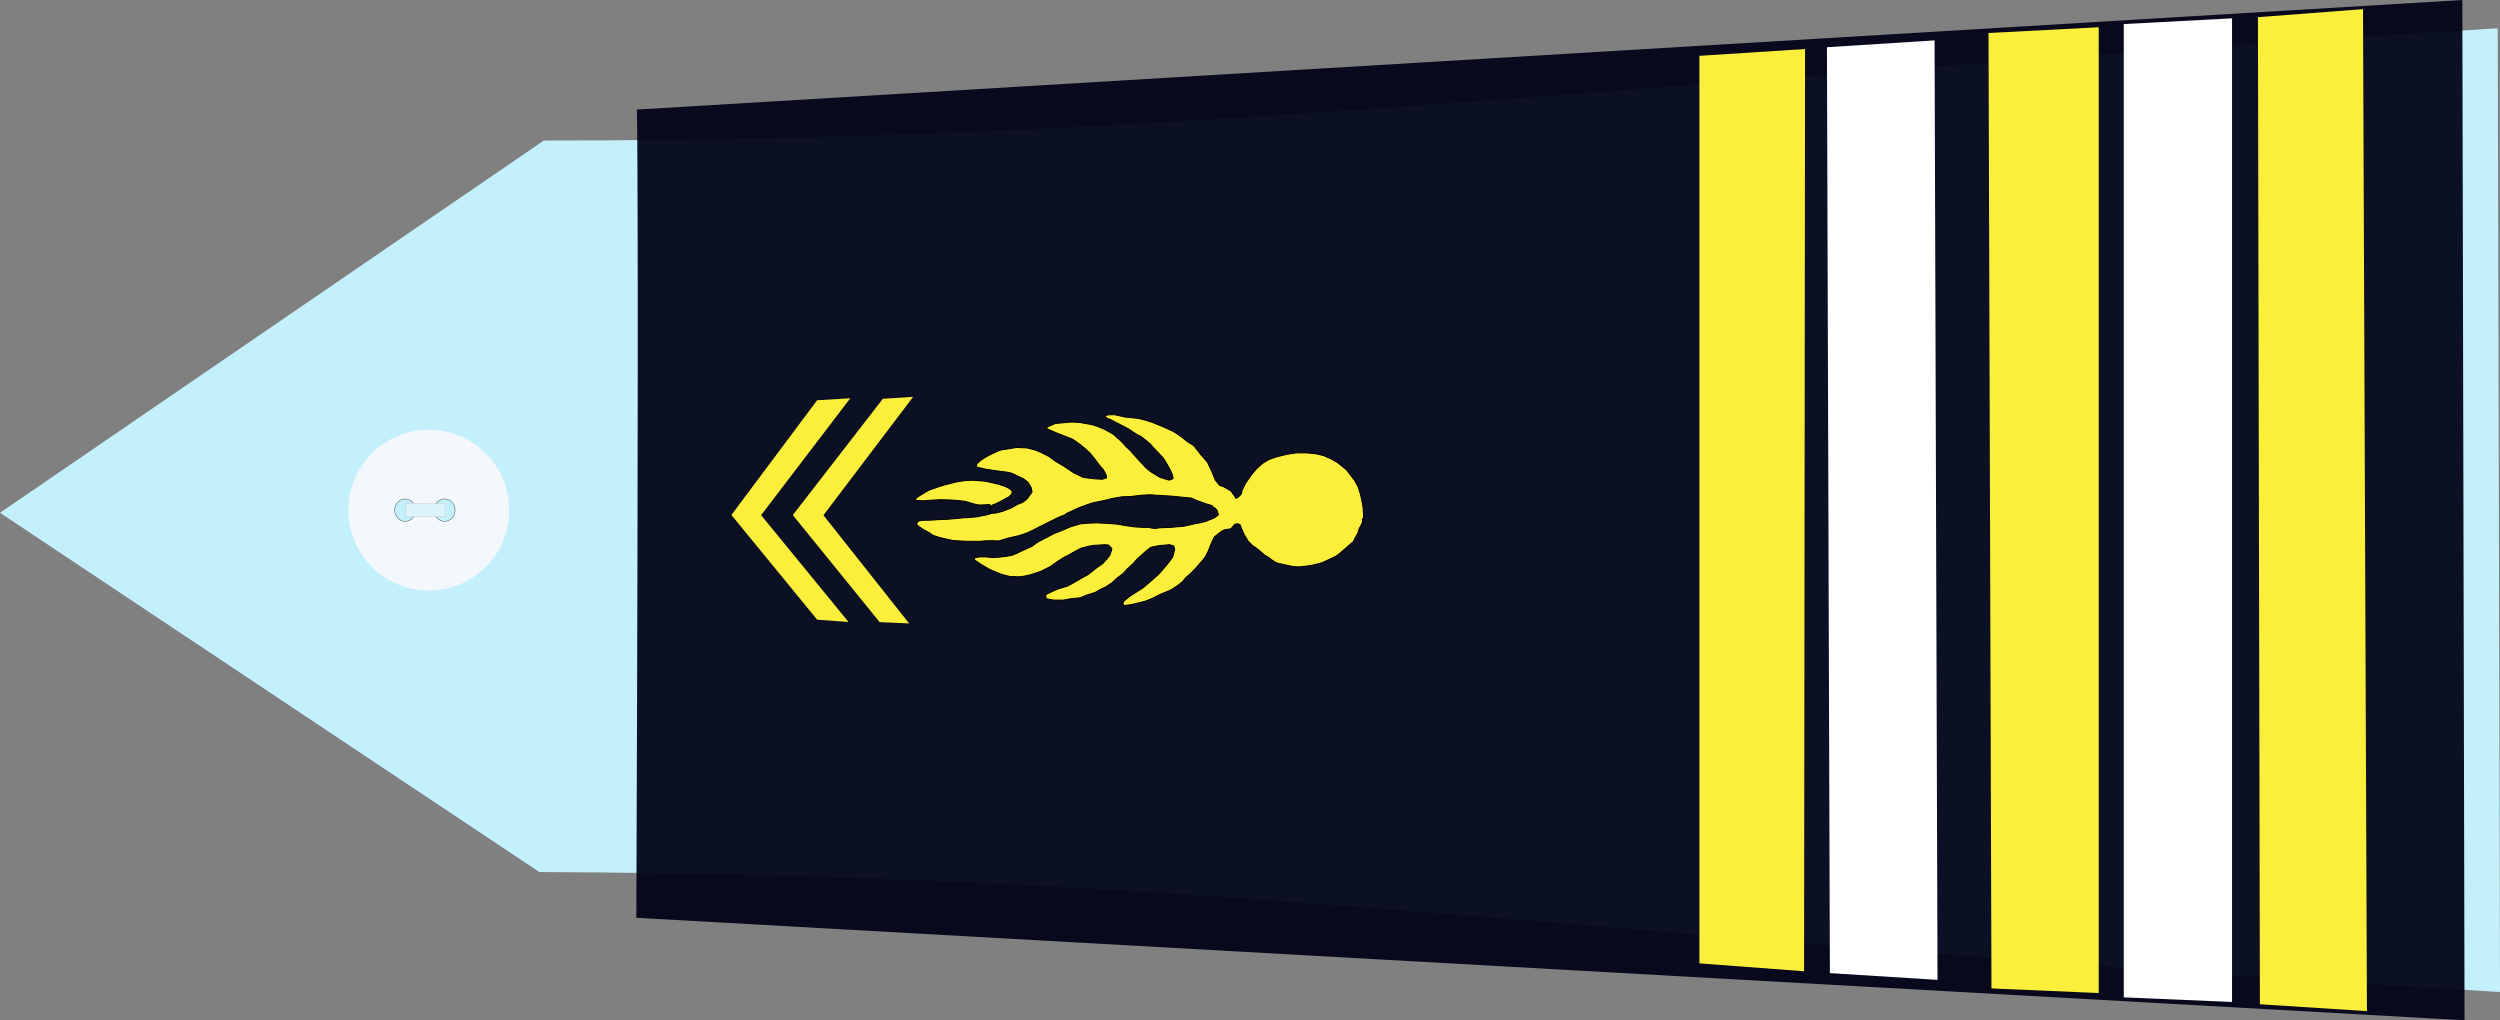
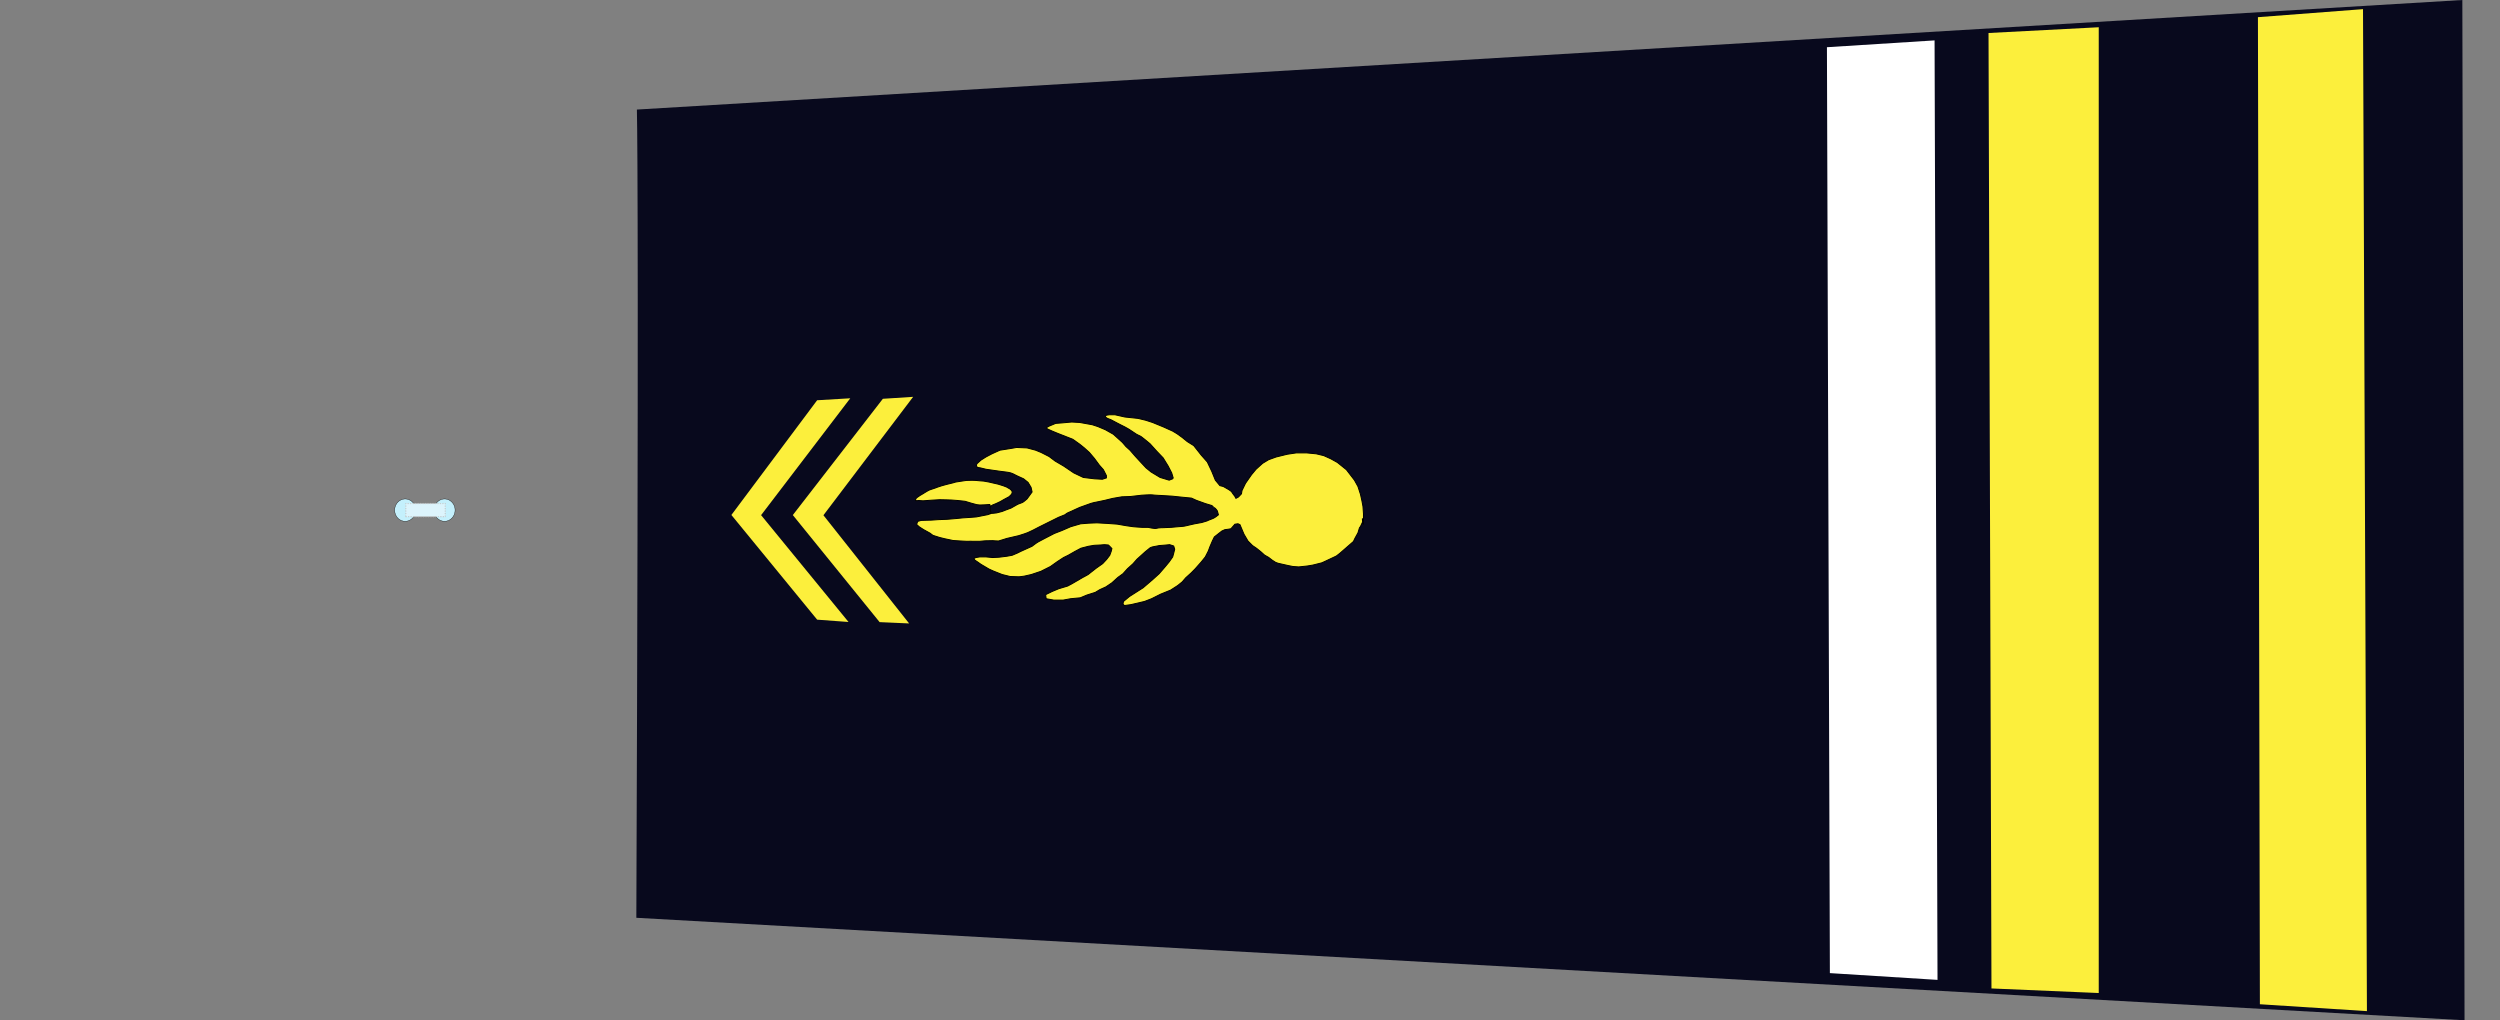
<svg xmlns="http://www.w3.org/2000/svg" xmlns:ns1="http://sodipodi.sourceforge.net/DTD/sodipodi-0.dtd" xmlns:ns2="http://www.inkscape.org/namespaces/inkscape" width="390.061" height="159.188" id="svg2451" ns1:version="0.32" ns2:version="0.46" ns1:docname="lcl_gm.svg" ns2:output_extension="org.inkscape.output.svg.inkscape" version="1.0">
  <rect width="100%" height="100%" fill="#808080" stroke="none" />
  <defs id="defs2453">
    <ns2:perspective ns1:type="inkscape:persp3d" ns2:vp_x="0 : 212.5 : 1" ns2:vp_y="0 : 1000 : 0" ns2:vp_z="428.75 : 212.5 : 1" ns2:persp3d-origin="214.375 : 141.66667 : 1" id="perspective2460" />
  </defs>
  <ns1:namedview pagecolor="#ffffff" bordercolor="#666666" borderopacity="1.0" ns2:pageopacity="0.0" ns2:pageshadow="2" ns2:zoom="1.6" ns2:cx="209.33358" ns2:cy="181.62951" ns2:document-units="pt" ns2:current-layer="layer1" id="namedview2455" showgrid="false" ns2:window-width="1280" ns2:window-height="974" ns2:window-x="-8" ns2:window-y="-8" />
  <g ns2:label="Layer 1" ns2:groupmode="layer" id="layer1" transform="translate(-19.344,-132.906)">
-     <path style="fill:#c4f0fc;fill-opacity:1;fill-rule:evenodd;stroke:none;stroke-width:1px;stroke-linecap:butt;stroke-linejoin:miter;stroke-opacity:1" d="M 103.499,268.966 L 19.344,212.913 L 104.198,154.83 C 204.414,154.895 265.005,146.086 409.049,137.32 L 409.406,287.68 C 265.212,279.36 213.437,269.435 103.499,268.966 z" id="path3751" ns1:nodetypes="cccccc" />
    <g transform="matrix(0,-0.512,0.512,0,73.45,225.3)" id="g3822">
-       <path transform="translate(-0.134,-1.53761e-5)" style="fill:#f4f8fc;stroke-width:0.25;stroke-miterlimit:4;stroke-dasharray:none" d="M 49.634,25 C 49.634,38.531 38.665,49.5 25.134,49.5 C 11.603,49.5 0.634,38.531 0.634,25 C 0.634,11.469 11.603,0.5 25.134,0.5 C 38.665,0.5 49.634,11.469 49.634,25 z" id="P0" />
      <path transform="translate(1.2,-1)" d="M 27.2,18.8 A 3.4,3.2 0 1 1 20.4,18.8 A 3.4,3.2 0 1 1 27.2,18.8 z" ns1:ry="3.2" ns1:rx="3.4000001" ns1:cy="18.799999" ns1:cx="23.799999" id="path3016" style="opacity:1;fill:#c4f0fc;fill-opacity:1;stroke:#000000;stroke-width:0.1;stroke-miterlimit:4;stroke-dasharray:none;stroke-opacity:1" ns1:type="arc" />
      <path transform="translate(1.2,11)" d="M 27.2,18.8 A 3.4,3.2 0 1 1 20.4,18.8 A 3.4,3.2 0 1 1 27.2,18.8 z" ns1:ry="3.2" ns1:rx="3.4000001" ns1:cy="18.799999" ns1:cx="23.799999" id="path3790" style="opacity:1;fill:#c4f0fc;fill-opacity:1;stroke:#000000;stroke-width:0.1;stroke-miterlimit:4;stroke-dasharray:none;stroke-opacity:1" ns1:type="arc" />
      <rect y="17.975" x="23.024" height="12.044" width="3.985" id="rect3792" style="opacity:1;fill:#dcf4fc;fill-opacity:1;stroke:#c4c4c4;stroke-width:0.378;stroke-linejoin:round;stroke-miterlimit:4;stroke-dasharray:0.378, 0.378;stroke-dashoffset:0;stroke-opacity:0.784" />
    </g>
    <path style="fill:#000217;fill-opacity:0.937;fill-rule:evenodd;stroke:none;stroke-width:1px;stroke-linecap:butt;stroke-linejoin:miter;stroke-opacity:1" d="M 118.715,149.999 C 118.826,155.224 118.987,181.933 118.628,276.105 L 403.872,292.094 L 403.529,132.906 L 118.715,149.999 z" id="path3753" ns1:nodetypes="ccccc" />
    <g id="g6555" transform="translate(46.875,-5e-6)">
      <path ns1:nodetypes="ccccccc" id="path10161" d="M 114.941,194.822 L 110.218,195.127 L 96.168,213.268 L 109.711,229.973 L 114.315,230.178 L 100.943,213.295 L 114.941,194.822 z" style="fill:#fcef3c;fill-opacity:1;fill-rule:evenodd;stroke:none;stroke-width:1px;stroke-linecap:butt;stroke-linejoin:miter;stroke-opacity:1" />
      <path ns1:nodetypes="ccccccc" id="path10165" d="M 105.13,195.049 L 99.963,195.354 L 86.584,213.254 L 99.965,229.589 L 104.859,229.951 L 91.218,213.281 L 105.13,195.049 z" style="fill:#fcef3c;fill-opacity:1;fill-rule:evenodd;stroke:none;stroke-width:1px;stroke-linecap:butt;stroke-linejoin:miter;stroke-opacity:1" />
    </g>
    <path ns1:nodetypes="ccccc" id="path5927" d="M 329.602,138.054 L 346.799,137.158 L 346.799,287.842 L 330.062,287.128 L 329.602,138.054 z" style="fill:#fcef3c;fill-opacity:1;fill-rule:evenodd;stroke:none;stroke-width:1px;stroke-linecap:butt;stroke-linejoin:miter;stroke-opacity:1" />
-     <path ns1:nodetypes="ccccc" id="path5929" d="M 284.493,141.617 L 300.977,140.554 L 300.823,284.446 L 284.493,283.215 L 284.493,141.617 z" style="fill:#fcef3c;fill-opacity:1;fill-rule:evenodd;stroke:none;stroke-width:1px;stroke-linecap:butt;stroke-linejoin:miter;stroke-opacity:1" />
    <path ns1:nodetypes="ccccc" id="path5931" d="M 371.636,135.586 L 388.03,134.333 L 388.643,290.667 L 371.942,289.593 L 371.636,135.586 z" style="fill:#fcef3c;fill-opacity:1;fill-rule:evenodd;stroke:none;stroke-width:1px;stroke-linecap:butt;stroke-linejoin:miter;stroke-opacity:1" />
-     <path ns1:nodetypes="ccccc" id="path5933" d="M 350.706,136.66 L 367.598,135.765 L 367.598,289.235 L 350.706,288.52 L 350.706,136.66 z" style="fill:#ffffff;fill-opacity:1;fill-rule:evenodd;stroke:none;stroke-width:0.499;stroke-linecap:butt;stroke-linejoin:miter;stroke-miterlimit:4;stroke-dasharray:none;stroke-opacity:1" />
    <path ns1:nodetypes="ccccc" id="path5935" d="M 304.39,140.272 L 321.184,139.209 L 321.644,285.791 L 304.849,284.736 L 304.39,140.272 z" style="fill:#ffffff;fill-opacity:1;fill-rule:evenodd;stroke:none;stroke-width:0.495;stroke-linecap:butt;stroke-linejoin:miter;stroke-miterlimit:4;stroke-dasharray:none;stroke-opacity:1" />
    <path style="fill:#fcef3c;fill-opacity:1;fill-rule:evenodd;stroke:#000000;stroke-width:0.159px;stroke-linecap:butt;stroke-linejoin:miter;stroke-opacity:1" d="M 188.443,222.919 C 188.051,223.132 188.913,222.636 187.816,223.274 C 186.719,223.911 186.719,223.911 186.719,223.911 L 185.936,224.337 L 184.526,224.762 L 183.507,225.187 L 182.489,225.683 L 182.567,226.321 L 183.742,226.534 L 185.231,226.534 L 186.406,226.321 L 187.894,226.18 L 188.913,225.754 L 190.245,225.329 L 190.95,224.904 L 191.89,224.478 L 192.83,223.841 L 193.77,222.99 L 194.554,222.423 L 195.259,221.643 L 196.12,220.864 L 196.747,220.155 L 197.217,219.73 L 198.001,219.021 L 198.784,218.383 C 198.784,218.383 199.019,218.241 199.489,218.17 C 199.959,218.099 200.194,218.029 200.194,218.029 L 201.135,217.958 L 201.84,217.887 L 202.466,218.099 L 202.623,218.596 L 202.466,219.233 L 202.31,219.8 L 201.761,220.58 L 201.056,221.431 L 200.194,222.423 L 199.176,223.344 L 197.687,224.62 L 195.572,225.967 L 194.632,226.747 L 194.554,227.172 L 194.789,227.384 L 195.807,227.243 L 197.922,226.747 L 199.019,226.321 L 200.429,225.613 L 201.996,224.975 L 203.093,224.266 L 203.798,223.699 L 204.347,223.061 L 205.208,222.281 L 205.835,221.643 L 206.775,220.58 L 207.402,219.8 L 207.872,218.879 L 208.107,218.241 L 208.499,217.32 L 208.812,216.682 L 209.439,216.186 L 209.987,215.76 L 210.457,215.548 L 211.006,215.477 L 211.398,215.406 L 212.024,214.697 L 212.494,214.626 L 212.808,214.768 L 213.435,216.257 L 214.061,217.32 L 214.766,218.029 L 215.393,218.454 L 216.098,219.021 L 216.647,219.517 L 217.273,219.871 L 217.822,220.297 L 218.37,220.651 L 218.762,220.793 L 219.389,220.935 L 220.329,221.147 L 221.034,221.289 L 221.974,221.36 L 223.306,221.218 L 224.168,221.076 L 225.578,220.722 L 226.048,220.509 L 227.85,219.659 L 228.398,219.233 L 230.514,217.391 L 230.749,216.894 L 231.219,216.044 L 231.454,215.264 L 231.61,215.052 L 231.845,214.555 C 231.845,214.555 232.002,214.839 231.924,214.059 C 231.845,213.28 232.08,214.768 232.08,214.768 L 232.08,213.776 L 232.08,213.067 L 232.002,211.933 L 231.845,211.082 L 231.61,210.019 L 231.219,208.814 L 230.67,207.822 L 229.417,206.192 L 228.007,205.058 L 226.988,204.491 L 225.891,203.995 L 224.716,203.711 L 223.228,203.569 L 221.582,203.569 L 220.172,203.782 L 218.449,204.207 L 217.273,204.632 L 216.333,205.2 L 215.315,206.121 L 214.61,206.971 L 213.67,208.318 L 213.121,209.452 L 213.043,209.948 L 212.573,210.445 L 212.181,210.657 L 211.946,210.232 C 211.946,210.232 211.946,210.303 211.711,209.948 C 211.476,209.594 211.476,209.594 211.476,209.594 L 211.084,209.31 L 210.222,208.814 L 209.674,208.673 L 208.969,207.822 L 208.421,206.475 L 207.715,204.987 L 206.775,203.924 L 205.6,202.435 L 204.582,201.797 L 203.798,201.159 L 203.015,200.592 L 202.31,200.167 L 201.526,199.813 L 200.899,199.529 L 200.038,199.175 L 199.176,198.82 L 198.079,198.466 L 196.904,198.183 L 194.867,197.97 L 193.3,197.616 L 192.438,197.616 L 191.968,197.686 L 191.812,197.828 L 191.812,197.97 L 192.125,198.183 L 192.673,198.395 L 193.613,198.891 L 194.162,199.175 L 194.867,199.529 L 195.494,199.884 L 196.669,200.663 L 197.374,201.018 L 197.922,201.443 L 198.784,202.152 L 199.803,203.286 L 200.821,204.349 L 201.605,205.625 L 202.153,206.688 L 202.388,207.468 L 202.31,207.609 L 201.761,207.822 L 200.351,207.397 L 198.941,206.546 L 198.157,205.908 L 197.296,204.987 L 196.512,204.136 L 195.65,203.144 L 195.024,202.577 L 194.475,201.939 L 193.065,200.663 L 191.812,199.955 L 190.636,199.458 L 189.775,199.175 L 187.816,198.82 L 186.563,198.75 L 184.996,198.891 L 184.056,198.962 L 183.037,199.387 L 182.645,199.6 L 182.724,199.813 L 183.507,200.167 L 184.369,200.522 L 186.719,201.443 L 187.816,202.223 L 188.521,202.79 L 189.305,203.498 L 190.088,204.42 L 190.871,205.483 L 191.498,206.192 L 191.968,207.113 L 191.968,207.468 L 191.342,207.68 L 190.088,207.609 L 188.364,207.397 L 186.876,206.688 L 185.309,205.625 L 183.977,204.845 L 183.037,204.136 L 181.784,203.498 L 180.922,203.144 L 179.59,202.79 L 177.945,202.719 L 177.161,202.861 L 175.359,203.144 L 174.106,203.711 L 173.166,204.207 L 172.382,204.703 L 171.755,205.27 L 171.677,205.554 L 171.834,205.837 L 172.304,205.908 L 173.166,206.121 L 175.124,206.404 L 176.221,206.546 C 176.221,206.546 177.005,206.617 177.396,206.83 C 177.788,207.042 178.258,207.255 178.258,207.255 L 179.041,207.609 L 179.747,208.176 L 180.217,208.956 L 180.373,209.665 L 179.917,210.296 L 179.585,210.747 L 179.197,211.073 C 179.197,211.073 178.975,211.299 178.56,211.424 C 178.144,211.549 177.84,211.75 177.84,211.75 L 177.092,212.176 L 176.344,212.451 L 175.707,212.702 L 174.848,212.927 L 174.184,213.003 L 173.907,212.777 L 173.851,212.577 L 173.796,212.151 L 173.851,211.95 L 173.934,211.875 L 174.211,211.7 L 174.765,211.474 L 175.402,211.173 L 176.012,210.822 L 176.76,210.422 L 177.009,210.196 L 177.203,209.97 L 177.286,209.695 L 177.203,209.469 L 176.953,209.219 L 176.399,208.893 L 175.873,208.692 L 175.07,208.442 L 174.294,208.266 L 173.657,208.116 L 172.826,207.966 L 172.161,207.916 L 171.635,207.865 L 171.026,207.84 L 170.112,207.865 L 169.585,207.941 L 168.45,208.116 L 168.034,208.241 L 167.01,208.492 L 166.289,208.692 L 165.597,208.918 C 165.597,208.918 165.043,209.144 164.904,209.169 C 164.766,209.194 164.267,209.394 164.267,209.394 L 163.907,209.595 L 163.298,209.97 L 162.91,210.196 L 162.467,210.497 L 162.273,210.672 L 162.19,210.873 L 162.19,210.998 L 162.245,211.023 L 162.467,211.023 L 162.688,210.998 L 163.353,211.048 L 164.711,210.948 L 165.957,210.873 L 167.065,210.898 L 167.785,210.923 L 168.782,210.998 L 169.918,211.123 L 170.915,211.424 L 171.746,211.649 L 172.217,211.7 L 172.992,211.674 L 173.685,211.624 L 173.768,211.624 L 173.879,211.925 L 173.879,212.602 L 173.99,212.953 L 173.602,213.103 L 174.017,212.927 L 174.128,212.978 L 173.74,213.103 L 173.463,213.203 L 172.826,213.328 L 171.691,213.554 L 170.749,213.629 L 169.558,213.704 L 168.588,213.805 L 167.093,213.93 L 165.735,213.98 L 164.683,214.055 L 163.769,214.08 L 163.049,214.105 L 162.522,214.256 L 162.356,214.732 L 162.772,215.108 L 163.436,215.534 L 164.434,216.085 L 164.904,216.436 L 165.929,216.762 L 166.733,216.962 L 168.034,217.238 L 169.17,217.313 C 169.17,217.313 169.447,217.338 169.641,217.338 C 169.835,217.338 170.278,217.388 170.416,217.363 C 170.555,217.338 171.054,217.363 171.054,217.363 L 172.217,217.363 L 173.048,217.288 L 174.239,217.263 C 174.239,217.263 175.042,217.338 175.153,217.313 C 175.264,217.288 176.455,216.912 176.455,216.912 L 178.283,216.486 L 179.142,216.21 C 179.142,216.21 179.502,216.085 179.696,216.01 C 179.889,215.935 180.499,215.634 180.499,215.634 L 181.413,215.158 L 184.487,213.629 L 185.485,213.228 C 185.485,213.228 185.872,212.927 186.039,212.877 C 186.205,212.827 186.87,212.501 187.036,212.426 C 187.202,212.351 187.811,212.075 187.811,212.075 L 189.556,211.449 L 190.11,211.299 L 190.277,211.274 L 191.717,210.973 L 192.936,210.672 L 194.376,210.422 L 195.761,210.371 L 197.478,210.171 C 197.478,210.171 198.919,210.071 199.14,210.121 C 199.362,210.171 200.636,210.221 200.636,210.221 L 202.242,210.321 L 203.683,210.472 L 205.234,210.622 L 206.009,210.973 L 207.394,211.474 L 208.392,211.775 L 208.669,211.975 C 208.669,211.975 208.447,211.825 208.779,212.075 C 209.112,212.326 209.278,212.627 209.278,212.627 L 209.444,213.228 L 209.056,213.529 C 209.056,213.529 208.724,213.779 208.392,213.88 C 208.059,213.98 207.671,214.18 207.671,214.18 L 206.84,214.431 L 205.732,214.631 L 204.846,214.832 C 204.846,214.832 204.071,215.032 203.849,215.032 C 203.627,215.032 202.076,215.183 202.076,215.183 L 200.857,215.233 C 200.857,215.233 200.082,215.233 199.805,215.333 C 199.528,215.433 198.475,215.183 198.475,215.183 C 198.475,215.183 197.755,215.183 197.534,215.183 C 197.312,215.183 196.149,215.083 196.149,215.083 L 195.096,214.932 L 193.656,214.682 L 192.271,214.581 L 190.498,214.481 L 189.224,214.531 L 187.95,214.631 L 186.399,215.083 L 185.014,215.684 L 183.85,216.135 L 182.299,216.937 C 182.299,216.937 181.579,217.338 181.358,217.438 C 181.136,217.538 180.36,218.14 180.36,218.14 L 179.474,218.541 L 178.588,218.942 L 178.089,219.192 L 177.258,219.543 L 176.427,219.693 L 175.208,219.844 L 174.211,219.894 L 173.159,219.794 L 172.217,219.794 L 171.608,219.894 L 171.275,220.044 L 171.441,220.295 L 171.885,220.596 L 172.383,220.946 L 173.657,221.698 L 174.322,221.999 L 175.707,222.55 L 176.926,222.851 L 178.311,222.901 C 178.311,222.901 178.92,222.851 179.142,222.801 C 179.363,222.751 180.25,222.55 180.25,222.55 L 181.745,222.049 L 183.241,221.297 L 184.294,220.546 L 185.291,219.894 L 186.011,219.543 L 187.063,218.942 L 188.005,218.441 L 189.169,218.14 L 190.055,217.989 L 191.052,217.939 L 191.661,217.889 L 192.271,217.939 L 192.437,218.09 L 192.825,218.491 L 192.714,218.942 L 192.492,219.543 L 191.994,220.195 L 191.384,220.846 L 190.387,221.548 L 189.556,222.199 L 189.113,222.55 L 188.443,222.919 z" id="path2546" />
  </g>
</svg>